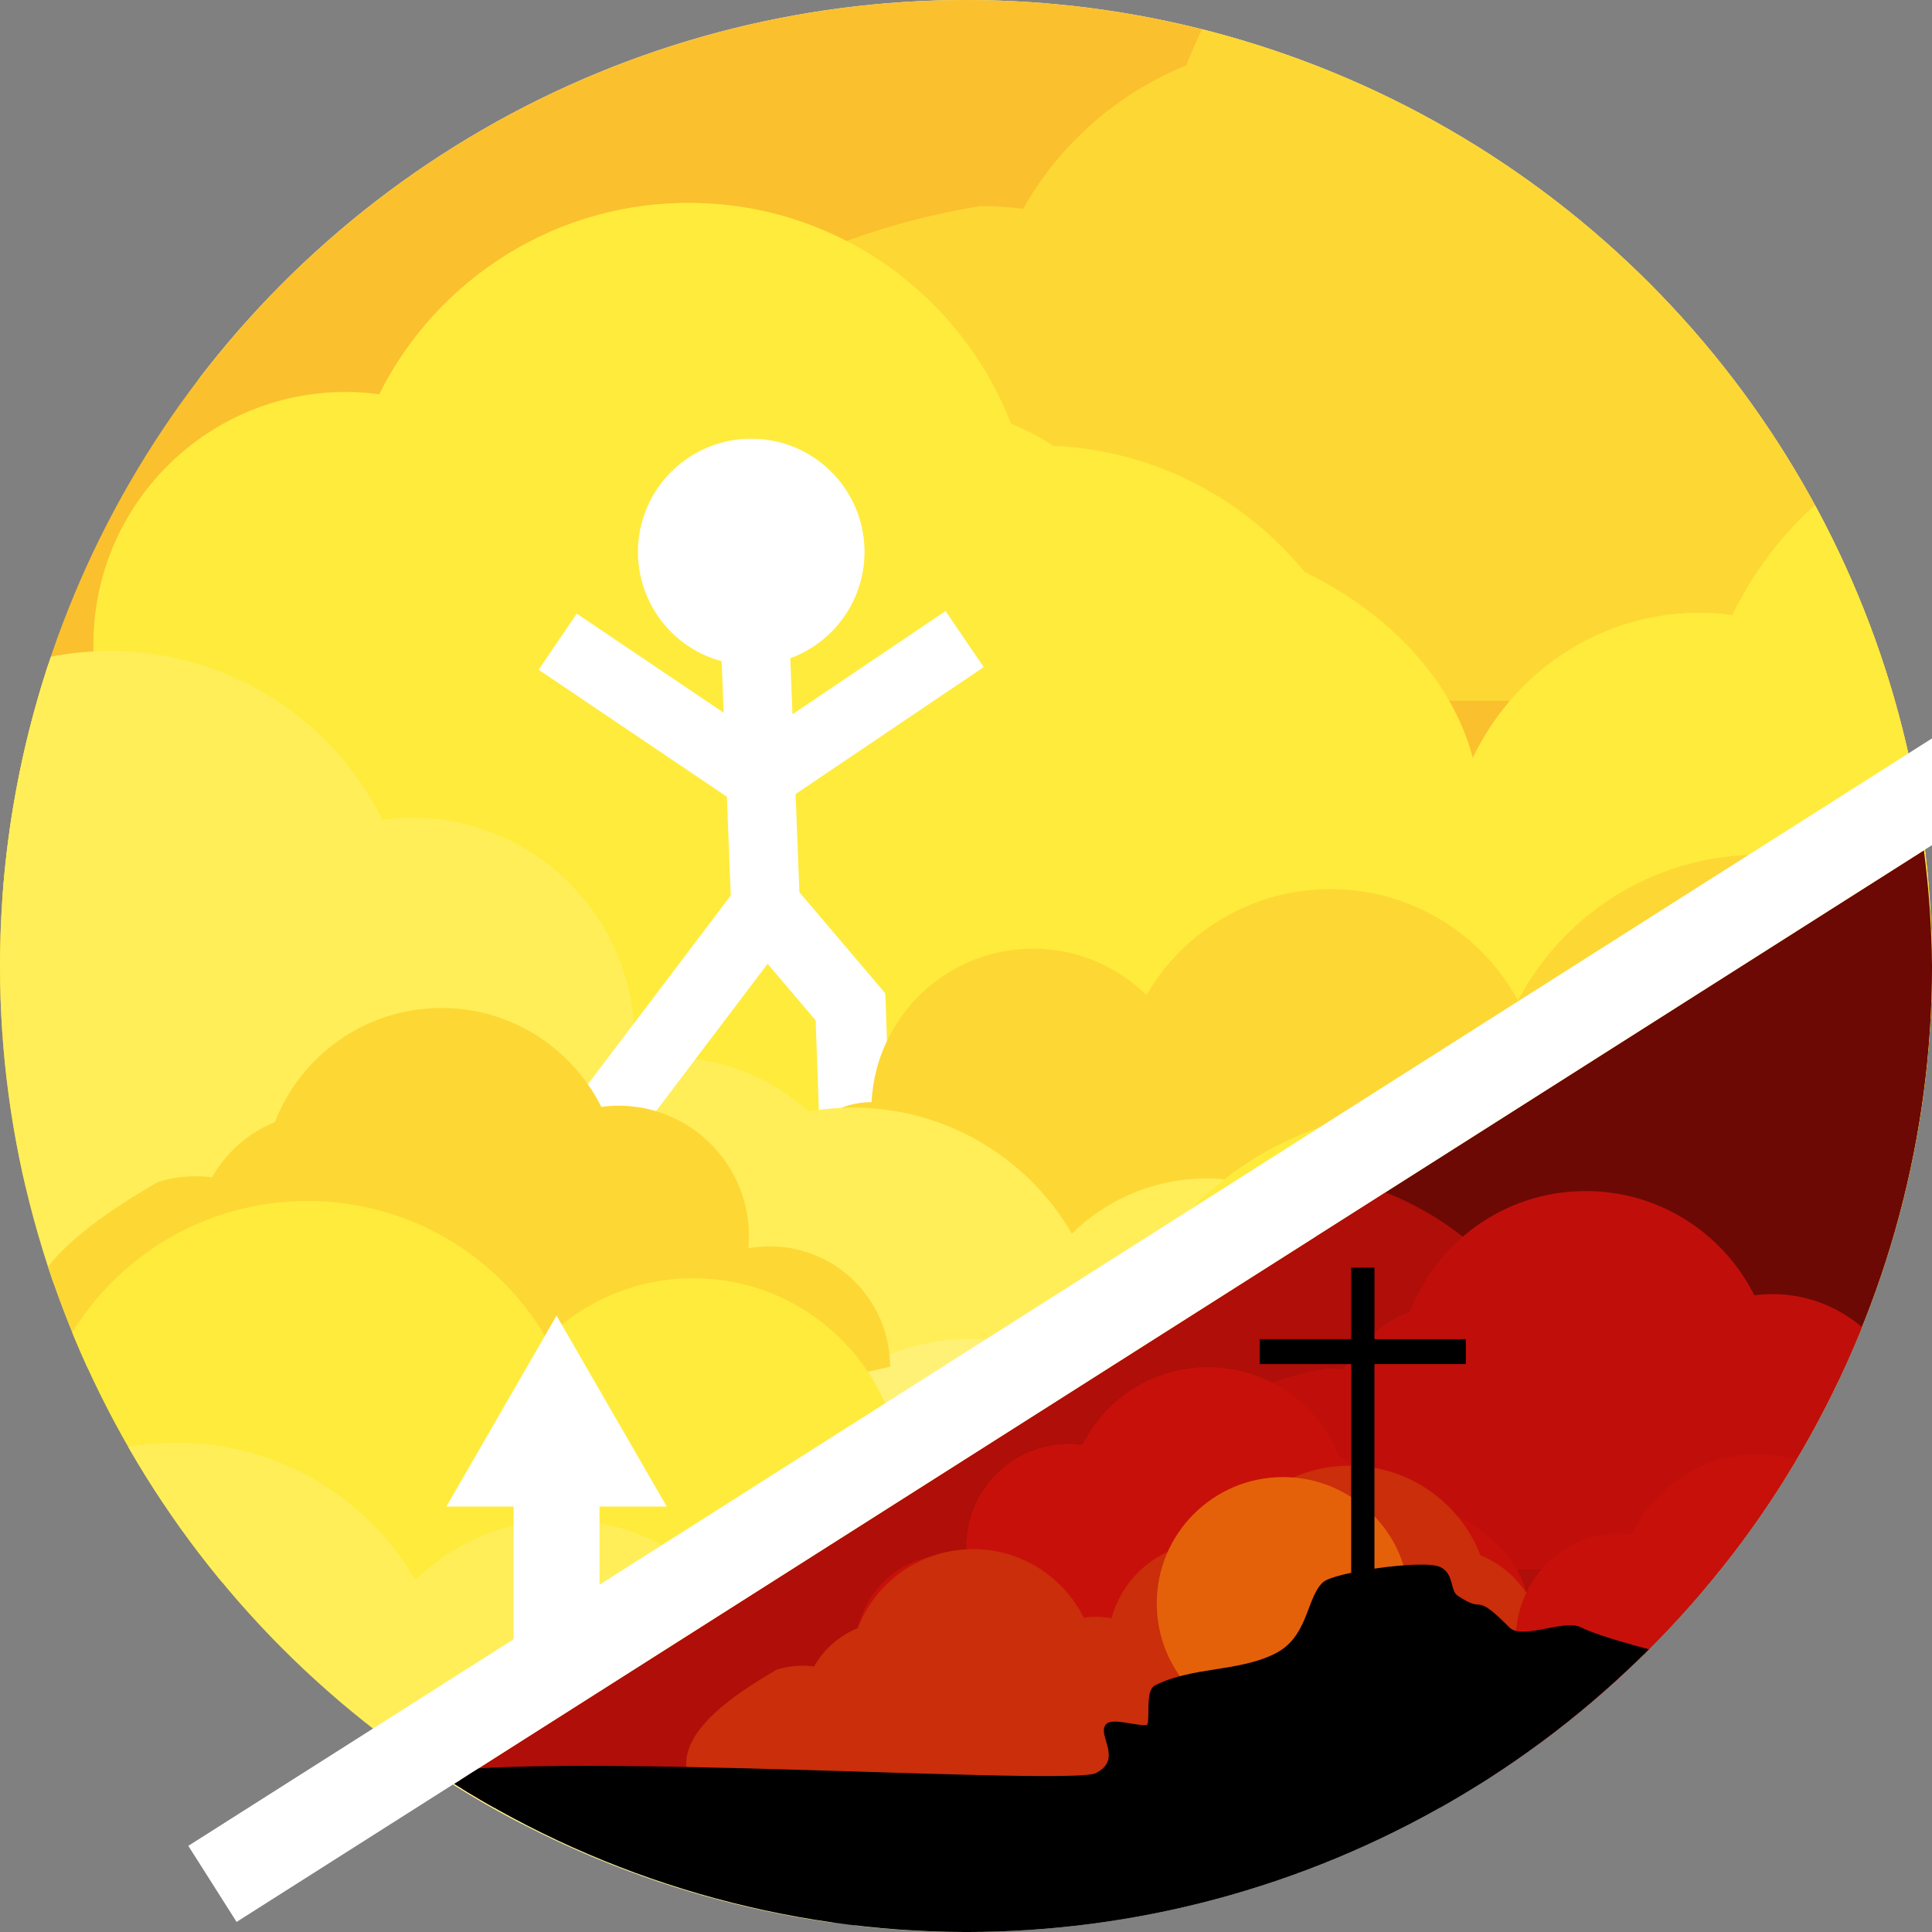
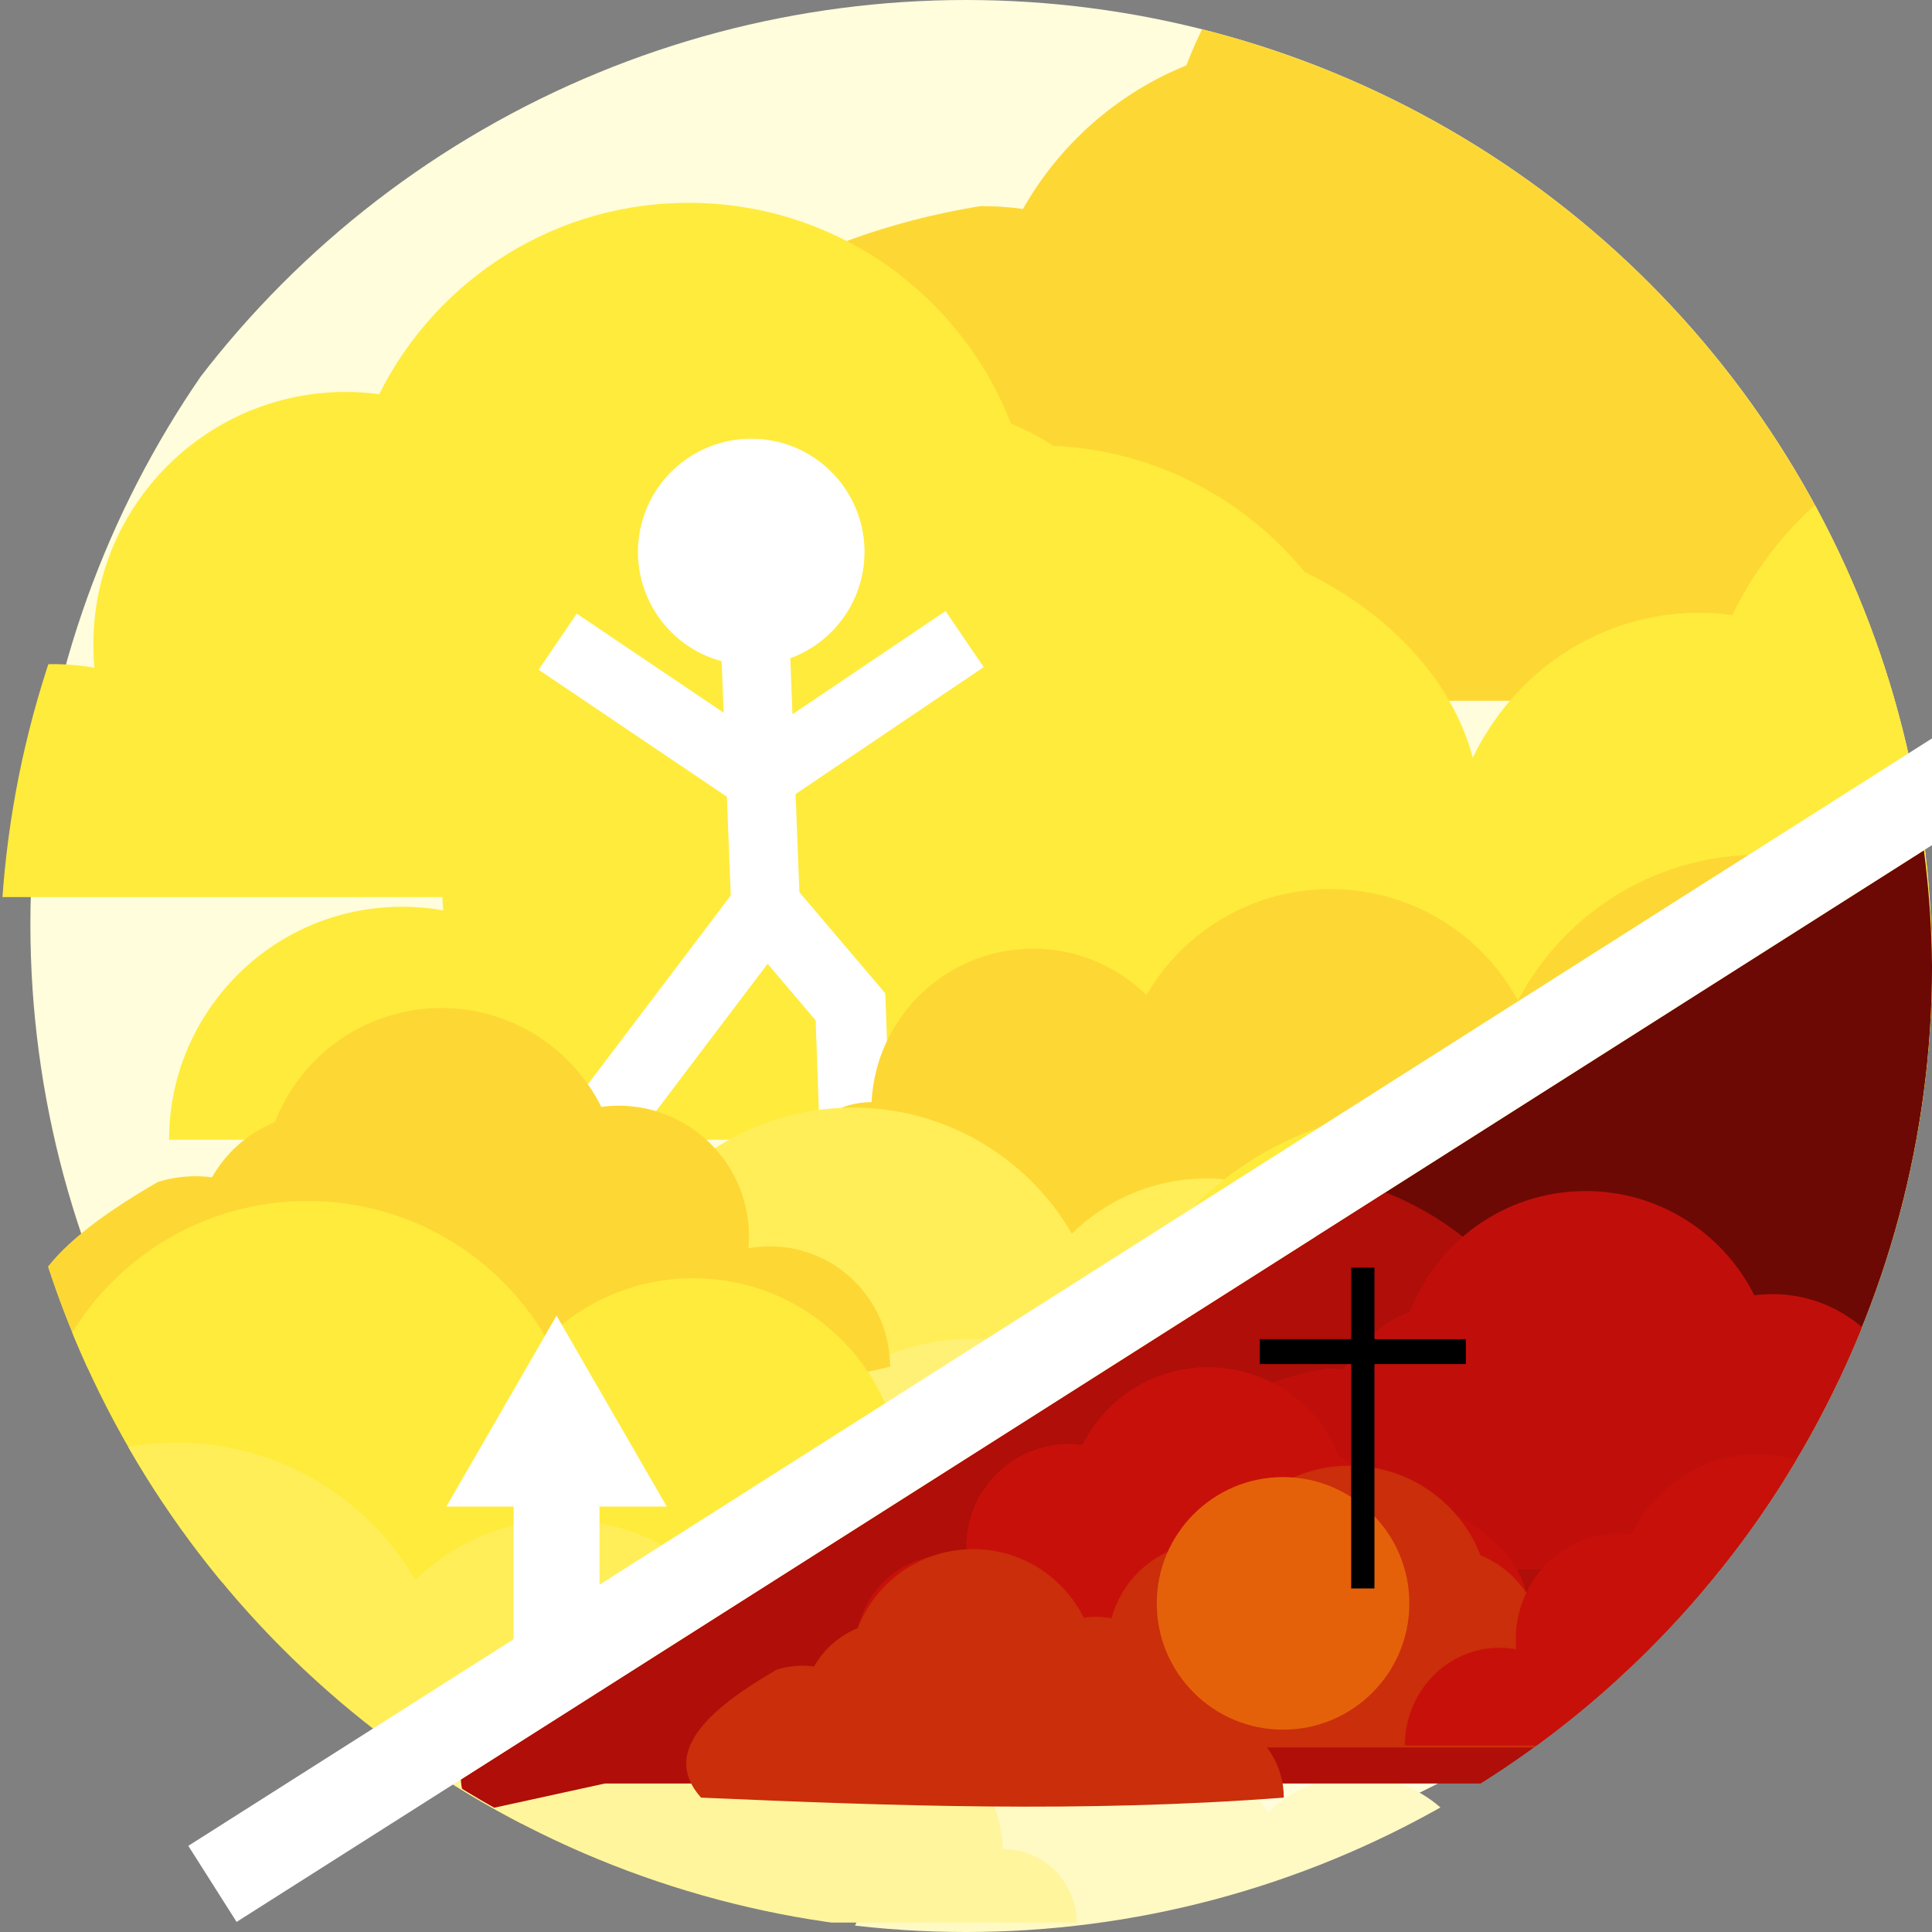
<svg xmlns="http://www.w3.org/2000/svg" id="svg5114" version="1.1" viewBox="0 0 31.978 31.978" height="120.86" width="120.86" preserveAspectRatio="xMinYMin meet">
  <rect x="0" y="0" width="31.978" height="31.978" fill="#808080" stroke="none" />
  <defs id="defs5108">
    <clipPath id="clipPath5799" clipPathUnits="userSpaceOnUse">
      <circle style="opacity:1;fill:#fff9c4;fill-opacity:1;fill-rule:nonzero;stroke:none;stroke-width:0.521;stroke-miterlimit:4;stroke-dasharray:none;stroke-dashoffset:0;stroke-opacity:1;paint-order:normal" id="circle5801" cx="130.07" cy="222.228" r="15.989" />
    </clipPath>
    <clipPath id="clipPath901" clipPathUnits="userSpaceOnUse">
      <circle r="15.989" cy="15.989" cx="15.989" id="circle903" style="opacity:1;fill:#fffddb;fill-opacity:1;fill-rule:nonzero;stroke:none;stroke-width:0.521;stroke-miterlimit:4;stroke-dasharray:none;stroke-dashoffset:0;stroke-opacity:1;paint-order:normal" />
    </clipPath>
    <clipPath clipPathUnits="userSpaceOnUse" id="clipPath976">
      <path style="opacity:1;fill:#fffddb;fill-opacity:1;fill-rule:nonzero;stroke:none;stroke-width:1.283;stroke-miterlimit:4;stroke-dasharray:none;stroke-dashoffset:0;stroke-opacity:1;paint-order:normal" d="m 41.504,-10.783 -59.922,38.058 A 39.383,39.383 0 0 0 2.453,33.316 39.383,39.383 0 0 0 41.836,-6.067 39.383,39.383 0 0 0 41.504,-10.783 Z" id="path978" />
    </clipPath>
  </defs>
  <g clip-path="url(#clipPath901)" id="g1012">
    <g id="g964" transform="translate(66.488,-14.648)">
      <circle r="15.989" cy="29.947" cx="-49.996" id="circle5791-2" style="opacity:1;fill:#fffddb;fill-opacity:1;fill-rule:nonzero;stroke:none;stroke-width:0.521;stroke-miterlimit:4;stroke-dasharray:none;stroke-dashoffset:0;stroke-opacity:1;paint-order:normal" />
      <g style="stroke-width:0.81" transform="matrix(1.235,0,0,1.235,-67.816,8.332)" id="g972">
        <g style="fill:#fbc02d;fill-opacity:1;stroke-width:1.739" transform="matrix(-0.33,0,0,-0.33,-10.268,21.027)" id="g974">
-           <path id="path972" style="fill:#fbc02d;fill-opacity:1;fill-rule:nonzero;stroke:none;stroke-width:1.739" d="m 0,0 h -143.56 c 0,3.97 1.13,7.69 3.09,10.83 3.62,5.83 10.07,9.71 17.44,9.71 1.24,0 2.46,-0.11 3.64,-0.32 -0.06,0.67 -0.09,1.36 -0.09,2.05 0,12.3 9.97,22.27 22.27,22.27 0.99,0 1.97,-0.07 2.93,-0.2 5.06,10.13 15.59,17.03 27.67,16.87 12.81,-0.16 23.67,-8.21 28.03,-19.47 4.55,-1.84 8.33,-5.19 10.73,-9.43 0.91,0.13 1.85,0.19 2.8,0.19 C -0.021,28.364 7.351,8.934 0,0" />
-         </g>
+           </g>
        <g id="g877" transform="matrix(-0.204,0,0,-0.204,9.104,14.506)" style="fill:#fdd835;fill-opacity:1;stroke-width:2.817">
          <path d="m 0,0 h -143.56 c 0,3.97 1.13,7.69 3.09,10.83 3.62,5.83 10.07,9.71 17.44,9.71 1.24,0 2.46,-0.11 3.64,-0.32 -0.06,0.67 -0.09,1.36 -0.09,2.05 0,12.3 9.97,22.27 22.27,22.27 0.99,0 1.97,-0.07 2.93,-0.2 5.06,10.13 15.59,17.03 27.67,16.87 12.81,-0.16 23.67,-8.21 28.03,-19.47 4.55,-1.84 8.33,-5.19 10.73,-9.43 0.91,0.13 1.85,0.19 2.8,0.19 C -0.021,28.364 7.351,8.934 0,0" style="fill:#fdd835;fill-opacity:1;fill-rule:nonzero;stroke:none;stroke-width:2.817" id="path875" />
        </g>
        <g style="fill:#ffeb3b;fill-opacity:1;stroke-width:3.781" transform="matrix(0.152,0,0,-0.152,20.488,17.137)" id="g867">
          <path id="path865" style="fill:#ffeb3b;fill-opacity:1;fill-rule:nonzero;stroke:none;stroke-width:3.781" d="m 0,0 h -143.56 c 0,3.97 1.13,7.69 3.09,10.83 3.62,5.83 10.07,9.71 17.44,9.71 1.24,0 2.46,-0.11 3.64,-0.32 -0.06,0.67 -0.09,1.36 -0.09,2.05 0,12.3 9.97,22.27 22.27,22.27 0.99,0 1.97,-0.07 2.93,-0.2 5.06,10.13 15.59,17.03 27.67,16.87 12.81,-0.16 23.67,-8.21 28.03,-19.47 4.55,-1.84 8.33,-5.19 10.73,-9.43 0.91,0.13 1.85,0.19 2.8,0.19 C -0.021,28.364 7.351,8.934 0,0" />
        </g>
        <g id="g883" transform="matrix(0.152,0,0,-0.152,25.163,20.389)" style="fill:#ffeb3b;fill-opacity:1;stroke-width:3.781">
          <path d="m 0,0 h -143.56 c 0,3.97 1.13,7.69 3.09,10.83 3.62,5.83 10.07,9.71 17.44,9.71 1.24,0 2.46,-0.11 3.64,-0.32 -0.06,0.67 -0.09,1.36 -0.09,2.05 0,12.3 9.97,22.27 22.27,22.27 0.99,0 1.97,-0.07 2.93,-0.2 5.06,10.13 15.59,17.03 27.67,16.87 12.81,-0.16 23.67,-8.21 28.03,-19.47 4.55,-1.84 8.33,-5.19 10.73,-9.43 0.91,0.13 1.85,0.19 2.8,0.19 C -0.021,28.364 7.351,8.934 0,0" style="fill:#ffeb3b;fill-opacity:1;fill-rule:nonzero;stroke:none;stroke-width:3.781" id="path881" />
        </g>
        <g id="g851" transform="matrix(0.152,0,0,-0.157,38.623,20.32)" style="fill:#ffeb3b;fill-opacity:1;stroke-width:3.714">
          <path d="m 0,0 h -143.56 c 0,3.97 1.13,7.69 3.09,10.83 3.62,5.83 10.07,9.71 17.44,9.71 1.24,0 2.46,-0.11 3.64,-0.32 -0.06,0.67 -0.09,1.36 -0.09,2.05 0,12.3 9.97,22.27 22.27,22.27 0.99,0 1.97,-0.07 2.93,-0.2 5.06,10.13 15.59,17.03 27.67,16.87 12.81,-0.16 23.67,-8.21 28.03,-19.47 4.55,-1.84 8.33,-5.19 10.73,-9.43 0.91,0.13 1.85,0.19 2.8,0.19 C -0.021,28.364 7.351,8.934 0,0" style="fill:#ffeb3b;fill-opacity:1;fill-rule:nonzero;stroke:none;stroke-width:3.714" id="path849" />
        </g>
        <g id="g879" transform="matrix(-0.134,0,0,-0.134,-6.432,22.041)" style="fill:#ffee58;fill-opacity:1;stroke-width:4.294">
-           <path d="m 0,0 c -46.836,-2.034 -93.818,-3.778 -143.56,0 0,3.97 1.13,7.69 3.09,10.83 3.62,5.83 10.07,9.71 17.44,9.71 1.24,0 2.46,-0.11 3.64,-0.32 -0.06,0.67 -0.09,1.36 -0.09,2.05 0,12.3 9.97,22.27 22.27,22.27 0.99,0 1.97,-0.07 2.93,-0.2 5.06,10.13 15.59,17.03 27.67,16.87 12.81,-0.16 23.67,-8.21 28.03,-19.47 4.55,-1.84 8.33,-5.19 10.73,-9.43 0.91,0.13 1.85,0.19 2.8,0.19 2.24,0 4.41,-0.34 6.44,-0.98 C -1.217,21.46 9.754,10.93 0,0" style="fill:#ffee58;fill-opacity:1;fill-rule:nonzero;stroke:none;stroke-width:4.294" id="path877" />
-         </g>
+           </g>
        <path style="opacity:1;fill:#ffffff;fill-opacity:1;stroke:none;stroke-width:0.24;stroke-linecap:round;stroke-linejoin:round;stroke-miterlimit:4;stroke-dasharray:none;stroke-dashoffset:0;stroke-opacity:1" d="m 11.109,10.994 c -0.722,0.017 -1.333,0.539 -1.46,1.25 -0.138,0.775 0.338,1.527 1.098,1.732 l 0.027,0.69 -1.969,-1.328 -0.511,0.752 2.523,1.702 0.052,1.324 -2.065,2.728 0.754,0.571 1.805,-2.384 0.644,0.759 0.054,1.51 0.944,-0.034 -0.064,-1.829 -0.012,0.001 0.012,-0.01 -1.152,-1.356 -0.051,-1.316 2.521,-1.701 -0.511,-0.752 -2.052,1.384 -0.029,-0.751 c 0.506,-0.186 0.875,-0.626 0.971,-1.156 0.148,-0.826 -0.401,-1.615 -1.227,-1.763 -0.1,-0.018 -0.201,-0.025 -0.302,-0.023 z" id="circle8475" />
      </g>
      <g style="fill:#fdd835;fill-opacity:1;stroke-width:3.45" transform="matrix(0.206,0,0,-0.206,-39.009,36.126)" id="g958">
        <path id="path956" style="fill:#fdd835;fill-opacity:1;fill-rule:nonzero;stroke:none;stroke-width:3.45" d="m 0,0 c 0,2.565 -1.09,4.879 -2.834,6.499 -1.585,1.475 -3.705,2.374 -6.039,2.374 -0.775,0 -1.53,-0.1 -2.25,-0.29 -1.03,8.474 -8.243,15.037 -16.997,15.037 -5.469,0 -10.338,-2.559 -13.472,-6.548 -0.488,-0.623 -0.932,-1.283 -1.332,-1.97 -0.773,0.759 -1.639,1.423 -2.582,1.97 -1.92,1.12 -4.144,1.759 -6.524,1.759 -6.954,0 -12.638,-5.463 -12.983,-12.332 h -0.015 c -3.589,0 -6.498,-2.91 -6.498,-6.499 z" />
      </g>
      <g style="fill:#fdd835;fill-opacity:1;stroke-width:2.698" transform="matrix(-0.263,0,0,-0.263,-44.768,35.008)" id="g954">
        <path id="path952" style="fill:#fdd835;fill-opacity:1;fill-rule:nonzero;stroke:none;stroke-width:2.698" d="m 0,0 c 0,2.565 -1.09,4.879 -2.834,6.499 -1.585,1.475 -3.705,2.374 -6.039,2.374 -0.775,0 -1.53,-0.1 -2.25,-0.29 -1.03,8.474 -8.243,15.037 -16.997,15.037 -5.469,0 -10.338,-2.559 -13.472,-6.548 -0.488,-0.623 -0.932,-1.283 -1.332,-1.97 -0.773,0.759 -1.639,1.423 -2.582,1.97 -1.92,1.12 -4.144,1.759 -6.524,1.759 -6.954,0 -12.638,-5.463 -12.983,-12.332 h -0.015 c -3.589,0 -6.498,-2.91 -6.498,-6.499 z" />
      </g>
      <g id="g885" transform="matrix(0.206,0,0,-0.206,-38.67,34.229)" style="fill:#fdd835;fill-opacity:1;stroke-width:3.45">
        <path d="m 0,0 c 0,2.565 -1.09,4.879 -2.834,6.499 -1.585,1.475 -3.705,2.374 -6.039,2.374 -0.775,0 -1.53,-0.1 -2.25,-0.29 -1.03,8.474 -8.243,15.037 -16.997,15.037 -5.469,0 -10.338,-2.559 -13.472,-6.548 -0.488,-0.623 -0.932,-1.283 -1.332,-1.97 -0.773,0.759 -1.639,1.423 -2.582,1.97 -1.92,1.12 -4.144,1.759 -6.524,1.759 -6.954,0 -12.638,-5.463 -12.983,-12.332 h -0.015 c -3.589,0 -6.498,-2.91 -6.498,-6.499 z" style="fill:#fdd835;fill-opacity:1;fill-rule:nonzero;stroke:none;stroke-width:3.45" id="path883" />
      </g>
      <g style="fill:#ffee58;fill-opacity:1;stroke-width:2.894" transform="matrix(-0.245,0,0,-0.245,-59.263,38.768)" id="g970">
        <path id="path968" style="fill:#ffee58;fill-opacity:1;fill-rule:nonzero;stroke:none;stroke-width:2.894" d="m 0,0 c 0,2.565 -1.09,4.879 -2.834,6.499 -1.585,1.475 -3.705,2.374 -6.039,2.374 -0.775,0 -1.53,-0.1 -2.25,-0.29 -1.03,8.474 -8.243,15.037 -16.997,15.037 -5.469,0 -10.338,-2.559 -13.472,-6.548 -0.488,-0.623 -0.932,-1.283 -1.332,-1.97 -0.773,0.759 -1.639,1.423 -2.582,1.97 -1.92,1.12 -4.144,1.759 -6.524,1.759 -6.954,0 -12.638,-5.463 -12.983,-12.332 h -0.015 c -3.589,0 -6.498,-2.91 -6.498,-6.499 z" />
      </g>
      <g id="g859" transform="matrix(0.425,0,0,-0.425,-20.712,41.004)" style="fill:#ffeb3b;fill-opacity:1;stroke-width:1.67">
        <path d="m 0,0 c 0,2.565 -1.09,4.879 -2.834,6.499 -1.585,1.475 -3.705,2.374 -6.039,2.374 -0.775,0 -1.53,-0.1 -2.25,-0.29 -1.03,8.474 -8.243,15.037 -16.997,15.037 -5.469,0 -10.338,-2.559 -13.472,-6.548 -0.488,-0.623 -0.932,-1.283 -1.332,-1.97 -0.773,0.759 -1.639,1.423 -2.582,1.97 -1.92,1.12 -4.144,1.759 -6.524,1.759 -6.954,0 -12.638,-5.463 -12.983,-12.332 h -0.015 c -3.589,0 -6.498,-2.91 -6.498,-6.499 z" style="fill:#ffeb3b;fill-opacity:1;fill-rule:nonzero;stroke:none;stroke-width:1.67" id="path857" />
      </g>
      <g id="g7587" transform="matrix(-0.267,0,0,-0.267,-50.512,42.439)" style="fill:#fff176;fill-opacity:1;stroke-width:2.658">
        <path d="m 0,0 c 0,2.565 -1.09,4.879 -2.834,6.499 -1.585,1.475 -3.705,2.374 -6.039,2.374 -0.775,0 -1.53,-0.1 -2.25,-0.29 -1.03,8.474 -8.243,15.037 -16.997,15.037 -5.469,0 -10.338,-2.559 -13.472,-6.548 -0.488,-0.623 -0.932,-1.283 -1.332,-1.97 -0.773,0.759 -1.639,1.423 -2.582,1.97 -1.92,1.12 -4.144,1.759 -6.524,1.759 -6.954,0 -12.638,-5.463 -12.983,-12.332 h -0.015 c -3.589,0 -6.498,-2.91 -6.498,-6.499 z" style="fill:#fff176;fill-opacity:1;fill-rule:nonzero;stroke:none;stroke-width:2.658" id="path7585" />
      </g>
      <g style="fill:#fff176;fill-opacity:1;stroke-width:3.318" transform="matrix(-0.214,0,0,-0.214,-56.434,41.866)" id="g881">
        <path id="path879" style="fill:#fff176;fill-opacity:1;fill-rule:nonzero;stroke:none;stroke-width:3.318" d="m 0,0 c 0,2.565 -1.09,4.879 -2.834,6.499 -1.585,1.475 -3.705,2.374 -6.039,2.374 -0.775,0 -1.53,-0.1 -2.25,-0.29 -1.03,8.474 -8.243,15.037 -16.997,15.037 -5.469,0 -10.338,-2.559 -13.472,-6.548 -0.488,-0.623 -0.932,-1.283 -1.332,-1.97 -0.773,0.759 -1.639,1.423 -2.582,1.97 -1.92,1.12 -4.144,1.759 -6.524,1.759 -6.954,0 -12.638,-5.463 -12.983,-12.332 h -0.015 c -3.589,0 -6.498,-2.91 -6.498,-6.499 z" />
      </g>
      <g id="g889" transform="matrix(-0.162,0,0,-0.162,-52.457,47.098)" style="fill:#fff9c4;fill-opacity:1;stroke-width:4.38">
        <path d="m 0,0 c 0,2.565 -1.09,4.879 -2.834,6.499 -1.585,1.475 -3.705,2.374 -6.039,2.374 -0.775,0 -1.53,-0.1 -2.25,-0.29 -1.03,8.474 -8.243,15.037 -16.997,15.037 -5.469,0 -10.338,-2.559 -13.472,-6.548 -0.488,-0.623 -0.932,-1.283 -1.332,-1.97 -0.773,0.759 -1.639,1.423 -2.582,1.97 -1.92,1.12 -4.144,1.759 -6.524,1.759 -6.954,0 -12.638,-5.463 -12.983,-12.332 h -0.015 c -3.589,0 -6.498,-2.91 -6.498,-6.499 z" style="fill:#fff9c4;fill-opacity:1;fill-rule:nonzero;stroke:none;stroke-width:4.38" id="path887" />
      </g>
      <g id="g7908" transform="matrix(-0.097,0,0,-0.097,-66.22,37.202)" style="fill:#fdd835;fill-opacity:1;stroke-width:7.278">
        <path d="m -5.562,-0.695 c -46.836,-2.034 -89.293,-12.828 -143.56,0 0,3.97 1.13,7.69 3.09,10.83 3.62,5.83 10.07,9.71 17.44,9.71 1.24,0 2.46,-0.11 3.64,-0.32 -0.06,0.67 -0.09,1.36 -0.09,2.05 0,12.3 9.97,22.27 22.27,22.27 0.99,0 1.97,-0.07 2.93,-0.2 5.06,10.13 15.59,17.03 27.67,16.87 12.81,-0.16 23.67,-8.21 28.03,-19.47 4.55,-1.84 8.33,-5.19 10.73,-9.43 0.91,0.13 1.85,0.19 2.8,0.19 2.24,0 4.41,-0.34 6.44,-0.98 17.393,-10.06 28.364,-20.59 18.61,-31.52" style="fill:#fdd835;fill-opacity:1;fill-rule:nonzero;stroke:none;stroke-width:7.278" id="path7906" />
      </g>
      <g style="fill:#ffeb3b;fill-opacity:1;stroke-width:2.658" transform="matrix(-0.267,0,0,-0.267,-69.99,42.359)" id="g855">
        <path id="path853" style="fill:#ffeb3b;fill-opacity:1;fill-rule:nonzero;stroke:none;stroke-width:2.658" d="m -4.062,5.713 c 0,2.565 -1.09,4.879 -2.834,6.499 -1.585,1.475 -3.705,2.374 -6.039,2.374 -0.775,0 -1.53,-0.1 -2.25,-0.29 -1.03,8.474 -8.243,15.037 -16.997,15.037 -5.469,0 -10.338,-2.559 -13.472,-6.548 -0.488,-0.623 -0.932,-1.283 -1.332,-1.97 -0.773,0.759 -1.639,1.423 -2.582,1.97 -1.92,1.12 -4.144,1.759 -6.524,1.759 -6.954,0 -12.638,-5.463 -12.983,-12.332 h -0.015 c -3.589,0 -6.498,-2.91 -6.498,-6.499 z" />
        <path d="m 4.062,-9.267 c 0,2.565 -1.09,4.879 -2.834,6.499 -1.585,1.475 -3.705,2.374 -6.039,2.374 -0.775,0 -1.53,-0.1 -2.25,-0.29 -1.03,8.474 -8.243,15.037 -16.997,15.037 -5.469,0 -10.338,-2.559 -13.472,-6.548 -0.488,-0.623 -0.932,-1.283 -1.332,-1.97 -0.773,0.759 -1.639,1.423 -2.582,1.97 -1.92,1.12 -4.144,1.759 -6.524,1.759 -6.954,0 -12.638,-5.463 -12.983,-12.332 h -0.015 c -3.589,0 -6.498,-2.91 -6.498,-6.499 z" style="fill:#ffee58;fill-opacity:1;fill-rule:nonzero;stroke:none;stroke-width:2.658" id="path895" />
      </g>
      <g style="fill:#fff59d;fill-opacity:1;stroke-width:3.802" transform="matrix(-0.187,0,0,-0.187,-62.044,46.47)" id="g863">
        <path id="path861" style="fill:#fff59d;fill-opacity:1;fill-rule:nonzero;stroke:none;stroke-width:3.802" d="m 0,0 c 0,2.565 -1.09,4.879 -2.834,6.499 -1.585,1.475 -3.705,2.374 -6.039,2.374 -0.775,0 -1.53,-0.1 -2.25,-0.29 -1.03,8.474 -8.243,15.037 -16.997,15.037 -5.469,0 -10.338,-2.559 -13.472,-6.548 -0.488,-0.623 -0.932,-1.283 -1.332,-1.97 -0.773,0.759 -1.639,1.423 -2.582,1.97 -1.92,1.12 -4.144,1.759 -6.524,1.759 -6.954,0 -12.638,-5.463 -12.983,-12.332 h -0.015 c -3.589,0 -6.498,-2.91 -6.498,-6.499 z" />
      </g>
    </g>
  </g>
  <g clip-path="url(#clipPath976)" id="g896" transform="matrix(0.406,0,0,0.406,14.993,18.452)">
    <rect style="opacity:1;fill:#6c0904;fill-opacity:1;fill-rule:nonzero;stroke:none;stroke-width:0.653;stroke-linecap:round;stroke-linejoin:round;stroke-miterlimit:4;stroke-dasharray:none;stroke-opacity:0.824;paint-order:normal" id="rect974" width="31.289" height="35.962" x="16.722" y="-13.409" />
    <g id="g972-0" transform="matrix(1.235,0,0,1.235,-0.405,0.616)" style="stroke-width:0.81">
      <g id="g974-3" transform="matrix(-0.33,0,0,-0.33,-9.61,21.576)" style="fill:#af0e09;fill-opacity:1;stroke-width:1.739">
        <path d="m 0,0 h -143.56 c 0,3.97 1.13,7.69 3.09,10.83 3.62,5.83 10.07,9.71 17.44,9.71 1.24,0 2.46,-0.11 3.64,-0.32 -0.06,0.67 -0.09,1.36 -0.09,2.05 0,12.3 9.97,22.27 22.27,22.27 0.99,0 1.97,-0.07 2.93,-0.2 5.06,10.13 15.59,17.03 27.67,16.87 12.81,-0.16 23.67,-8.21 28.03,-19.47 4.55,-1.84 8.33,-5.19 10.73,-9.43 0.91,0.13 1.85,0.19 2.8,0.19 C -4.726,19.364 20.442,6.07 13.091,-2.864" style="fill:#af0e09;fill-opacity:1;fill-rule:nonzero;stroke:none;stroke-width:1.739" id="path972-7" />
      </g>
      <g style="fill:#c00f0a;fill-opacity:1;stroke-width:2.817" transform="matrix(-0.204,0,0,-0.204,9.104,14.506)" id="g877-6">
        <path id="path875-0" style="fill:#c00f0a;fill-opacity:1;fill-rule:nonzero;stroke:none;stroke-width:2.817" d="m 0,0 h -143.56 c 0,3.97 1.13,7.69 3.09,10.83 3.62,5.83 10.07,9.71 17.44,9.71 1.24,0 2.46,-0.11 3.64,-0.32 -0.06,0.67 -0.09,1.36 -0.09,2.05 0,12.3 9.97,22.27 22.27,22.27 0.99,0 1.97,-0.07 2.93,-0.2 5.06,10.13 15.59,17.03 27.67,16.87 12.81,-0.16 23.67,-8.21 28.03,-19.47 4.55,-1.84 8.33,-5.19 10.73,-9.43 0.91,0.13 1.85,0.19 2.8,0.19 C -0.021,28.364 7.351,8.934 0,0" />
      </g>
      <g id="g867-9" transform="matrix(0.152,0,0,-0.152,20.488,17.137)" style="fill:#c8100a;fill-opacity:1;stroke-width:3.781">
        <path d="m 0,0 h -143.56 c 0,3.97 1.13,7.69 3.09,10.83 3.62,5.83 10.07,9.71 17.44,9.71 1.24,0 2.46,-0.11 3.64,-0.32 -0.06,0.67 -0.09,1.36 -0.09,2.05 0,12.3 9.97,22.27 22.27,22.27 0.99,0 1.97,-0.07 2.93,-0.2 5.06,10.13 15.59,17.03 27.67,16.87 12.81,-0.16 23.67,-8.21 28.03,-19.47 4.55,-1.84 8.33,-5.19 10.73,-9.43 0.91,0.13 1.85,0.19 2.8,0.19 C -0.021,28.364 7.351,8.934 0,0" style="fill:#c8100a;fill-opacity:1;fill-rule:nonzero;stroke:none;stroke-width:3.781" id="path865-4" />
      </g>
      <g style="fill:#ca2e0a;fill-opacity:1;stroke-width:3.781" transform="matrix(0.152,0,0,-0.152,25.163,20.389)" id="g883-6">
        <path id="path881-0" style="fill:#ca2e0a;fill-opacity:1;fill-rule:nonzero;stroke:none;stroke-width:3.781" d="m 0,0 h -143.56 c 0,3.97 1.13,7.69 3.09,10.83 3.62,5.83 10.07,9.71 17.44,9.71 1.24,0 2.46,-0.11 3.64,-0.32 -0.06,0.67 -0.09,1.36 -0.09,2.05 0,12.3 9.97,22.27 22.27,22.27 0.99,0 1.97,-0.07 2.93,-0.2 5.06,10.13 15.59,17.03 27.67,16.87 12.81,-0.16 23.67,-8.21 28.03,-19.47 4.55,-1.84 8.33,-5.19 10.73,-9.43 0.91,0.13 1.85,0.19 2.8,0.19 C -0.021,28.364 7.351,8.934 0,0" />
      </g>
      <g style="fill:#c8100a;fill-opacity:1;stroke-width:3.714" transform="matrix(0.152,0,0,-0.157,38.623,20.32)" id="g851-4">
        <path id="path849-2" style="fill:#c8100a;fill-opacity:1;fill-rule:nonzero;stroke:none;stroke-width:3.714" d="m 0,0 h -143.56 c 0,3.97 1.13,7.69 3.09,10.83 3.62,5.83 10.07,9.71 17.44,9.71 1.24,0 2.46,-0.11 3.64,-0.32 -0.06,0.67 -0.09,1.36 -0.09,2.05 0,12.3 9.97,22.27 22.27,22.27 0.99,0 1.97,-0.07 2.93,-0.2 5.06,10.13 15.59,17.03 27.67,16.87 12.81,-0.16 23.67,-8.21 28.03,-19.47 4.55,-1.84 8.33,-5.19 10.73,-9.43 0.91,0.13 1.85,0.19 2.8,0.19 C -0.021,28.364 7.351,8.934 0,0" />
      </g>
      <g style="fill:#ca2e0a;fill-opacity:1;stroke-width:4.294" transform="matrix(-0.134,0,0,-0.134,-6.432,22.041)" id="g879-2">
        <path id="path877-9" style="fill:#ca2e0a;fill-opacity:1;fill-rule:nonzero;stroke:none;stroke-width:4.294" d="m 0,0 c -46.836,-2.034 -93.818,-3.778 -143.56,0 0,3.97 1.13,7.69 3.09,10.83 3.62,5.83 10.07,9.71 17.44,9.71 1.24,0 2.46,-0.11 3.64,-0.32 -0.06,0.67 -0.09,1.36 -0.09,2.05 0,12.3 9.97,22.27 22.27,22.27 0.99,0 1.97,-0.07 2.93,-0.2 5.06,10.13 15.59,17.03 27.67,16.87 12.81,-0.16 23.67,-8.21 28.03,-19.47 4.55,-1.84 8.33,-5.19 10.73,-9.43 0.91,0.13 1.85,0.19 2.8,0.19 2.24,0 4.41,-0.34 6.44,-0.98 C -1.217,21.46 9.754,10.93 0,0" />
      </g>
    </g>
    <circle style="opacity:1;fill:#e4610a;fill-opacity:1;fill-rule:nonzero;stroke:none;stroke-width:0.265;stroke-linecap:round;stroke-linejoin:round;stroke-miterlimit:4;stroke-dasharray:none;stroke-opacity:0.824;paint-order:normal" id="circle914" cx="15.379" cy="19.918" r="5.149" />
-     <path clip-path="none" id="path819" d="m -20.513,27.48 c 0.287,-1.818 27.074,0.099 28.304,-0.516 1.245,-0.623 0.161,-1.719 0.474,-2.032 0.229,-0.229 1.561,0.266 1.694,0 0.147,-0.294 -0.064,-1.391 0.271,-1.558 1.504,-0.752 3.353,-0.525 4.878,-1.287 1.403,-0.701 1.341,-2.289 1.965,-2.913 0.393,-0.393 4.05,-0.922 4.675,-0.61 0.481,0.241 0.3,0.9 0.677,1.152 1.271,0.847 0.573,-0.24 2.1,1.287 0.569,0.569 2.321,-0.296 2.913,0 1.105,0.552 4.901,1.504 6.96,1.761 -0.289,2.487 0.098,5.576 -3.74,7.22 -13.799,5.911 -47.376,5.086 -51.171,-2.504 z" style="fill:#000000;fill-rule:evenodd;stroke:#000000;stroke-width:0.265px;stroke-linecap:butt;stroke-linejoin:miter;stroke-opacity:1" />
+     <path clip-path="none" id="path819" d="m -20.513,27.48 z" style="fill:#000000;fill-rule:evenodd;stroke:#000000;stroke-width:0.265px;stroke-linecap:butt;stroke-linejoin:miter;stroke-opacity:1" />
    <rect y="6.233" x="18.157" height="13.076" width="0.948" id="rect894" style="opacity:1;fill:#000000;fill-opacity:1;fill-rule:nonzero;stroke:none;stroke-width:0.265;stroke-linecap:round;stroke-linejoin:round;stroke-miterlimit:4;stroke-dasharray:none;stroke-opacity:0.824;paint-order:normal" />
    <rect y="9.146" x="14.431" height="1.016" width="8.401" id="rect896" style="opacity:1;fill:#000000;fill-opacity:1;fill-rule:nonzero;stroke:none;stroke-width:0.265;stroke-linecap:round;stroke-linejoin:round;stroke-miterlimit:4;stroke-dasharray:none;stroke-opacity:0.824;paint-order:normal" />
  </g>
  <path style="opacity:1;fill:#ffffff;fill-opacity:1;fill-rule:nonzero;stroke:none;stroke-width:0.265;stroke-linecap:round;stroke-linejoin:round;stroke-miterlimit:4;stroke-dasharray:none;stroke-opacity:0.824;paint-order:normal" d="M 3.117,30.552 32.398,11.955 33.197,13.214 3.916,31.811 Z" id="rect939" />
  <path id="sipka1" d="m 9.212,21.776 -0.912,1.58 -0.912,1.58 h 1.113 v 2.786 h 1.422 v -2.786 h 1.113 l -0.912,-1.58 z" style="opacity:1;fill:#ffffff;fill-opacity:1;fill-rule:nonzero;stroke:none;stroke-width:0;stroke-linecap:round;stroke-linejoin:round;stroke-miterlimit:4;stroke-dasharray:none;stroke-opacity:1;paint-order:normal" />
</svg>